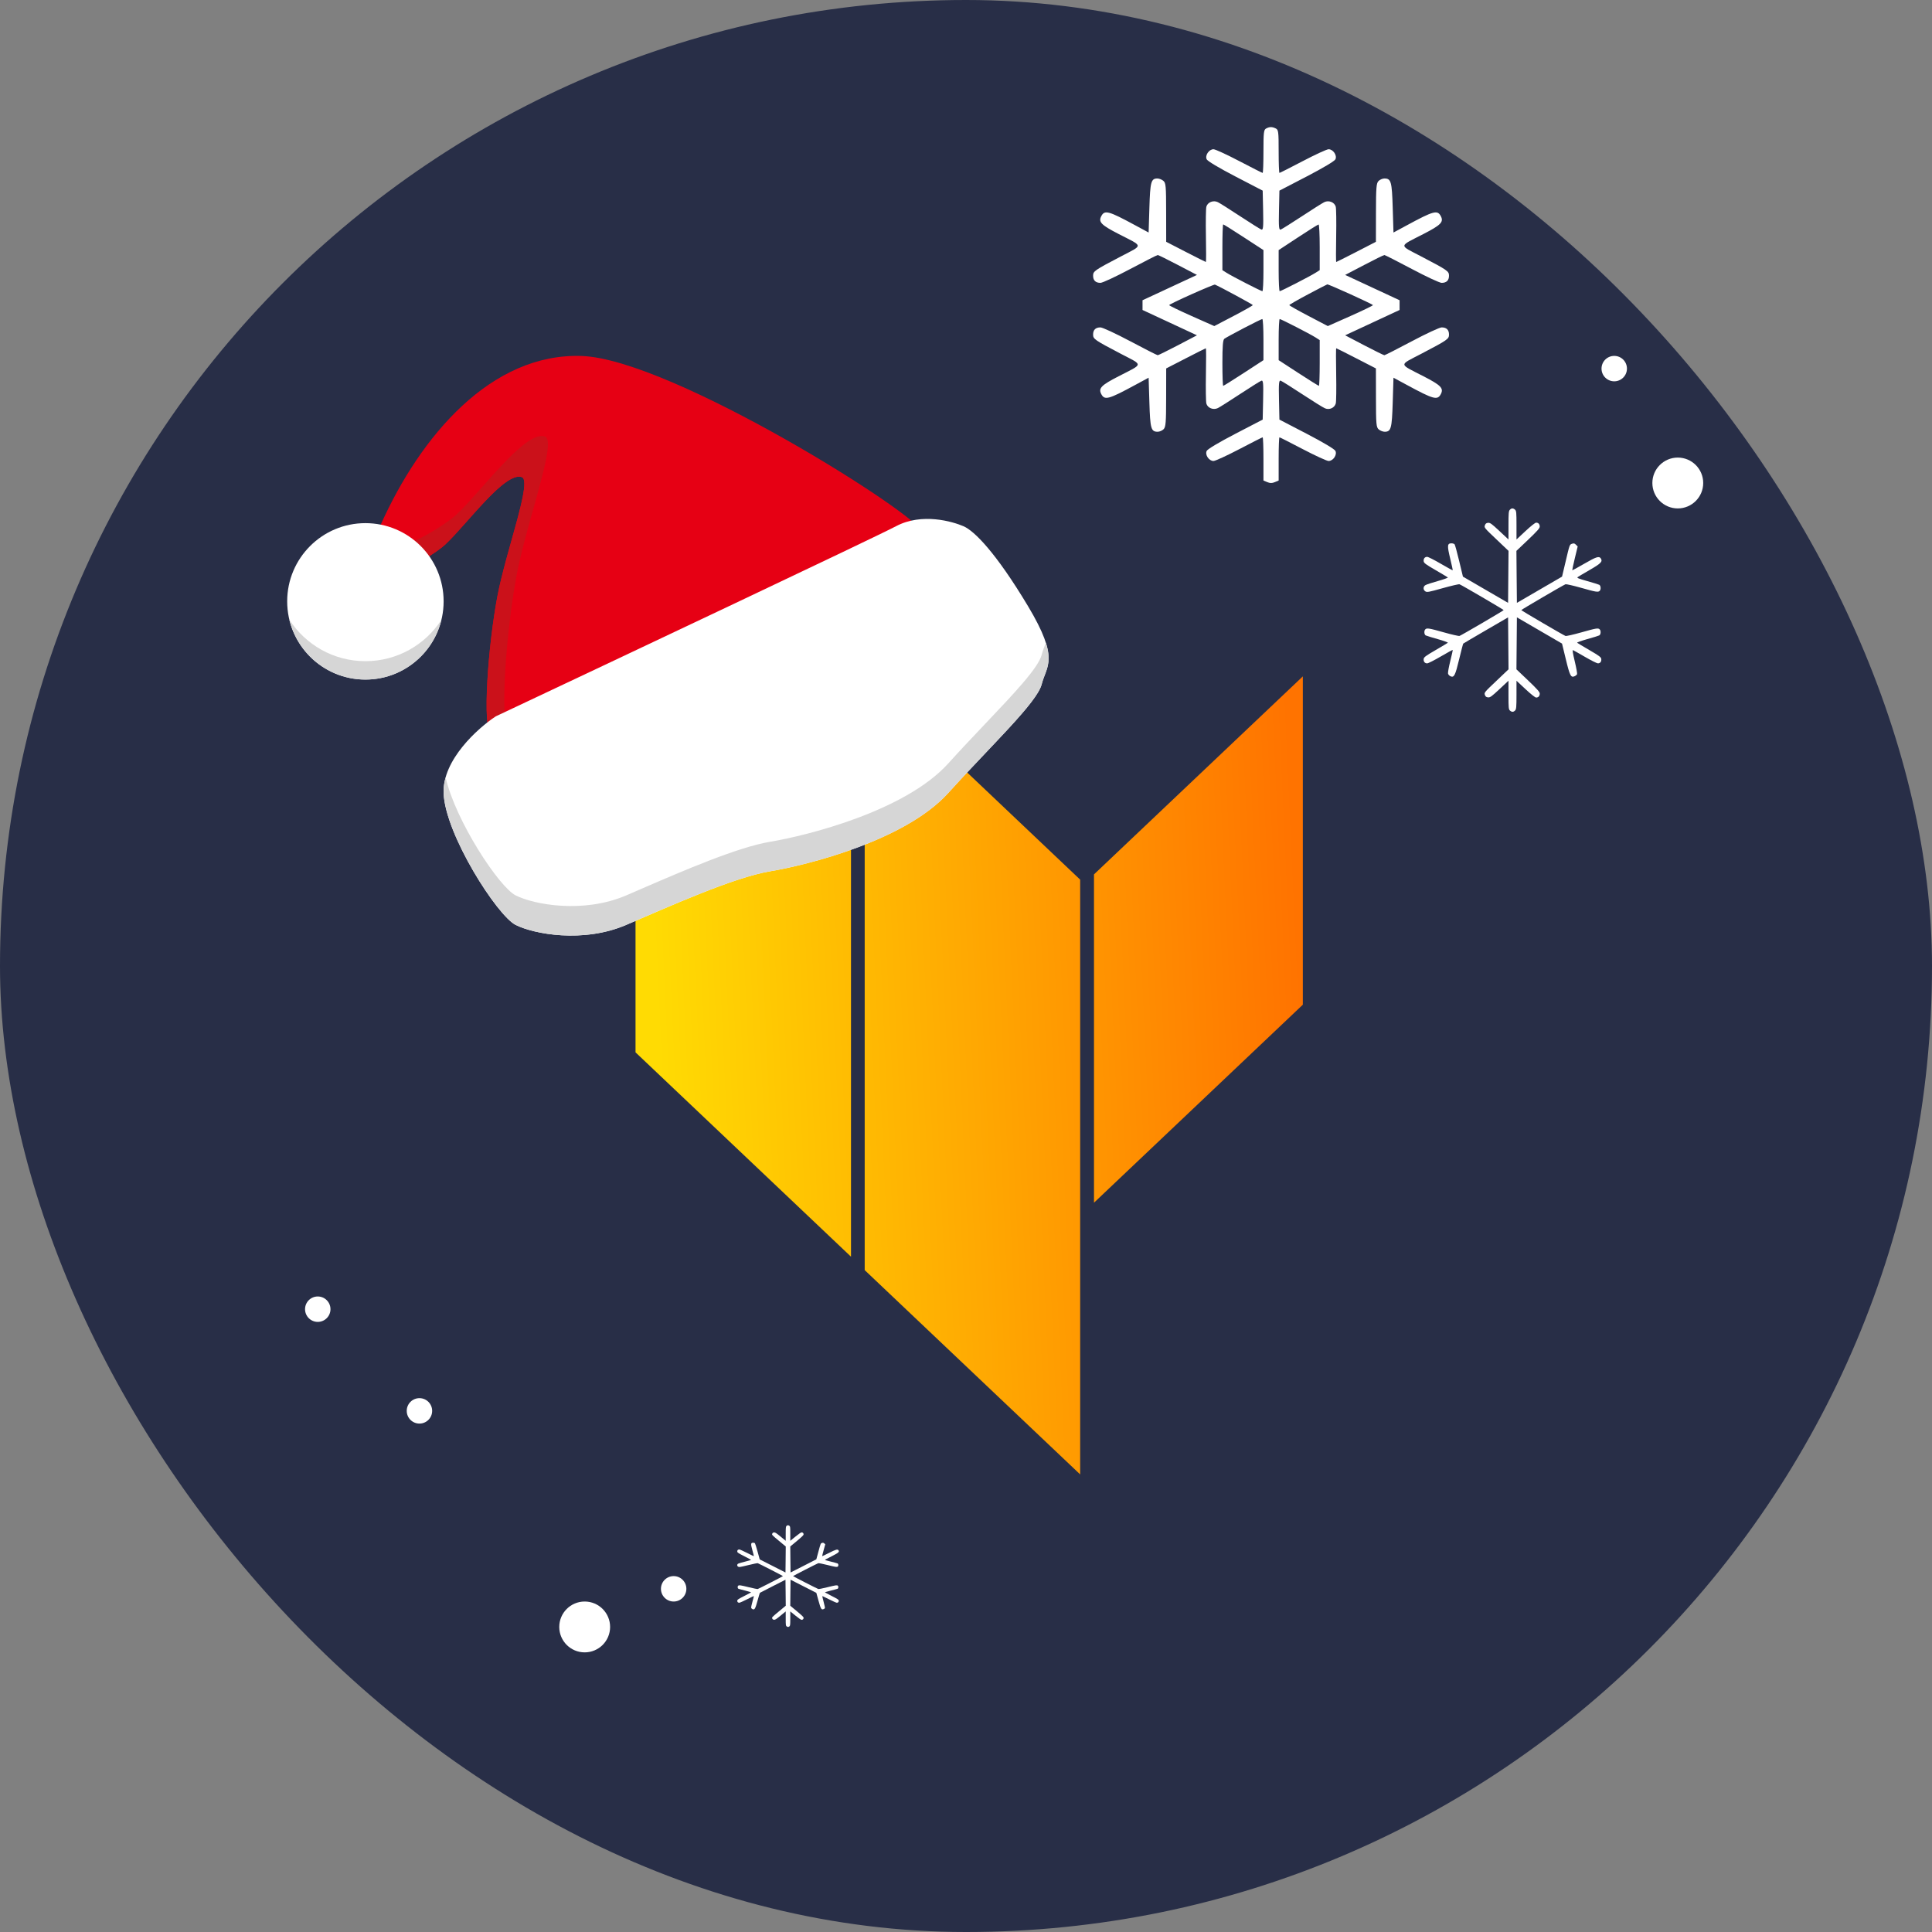
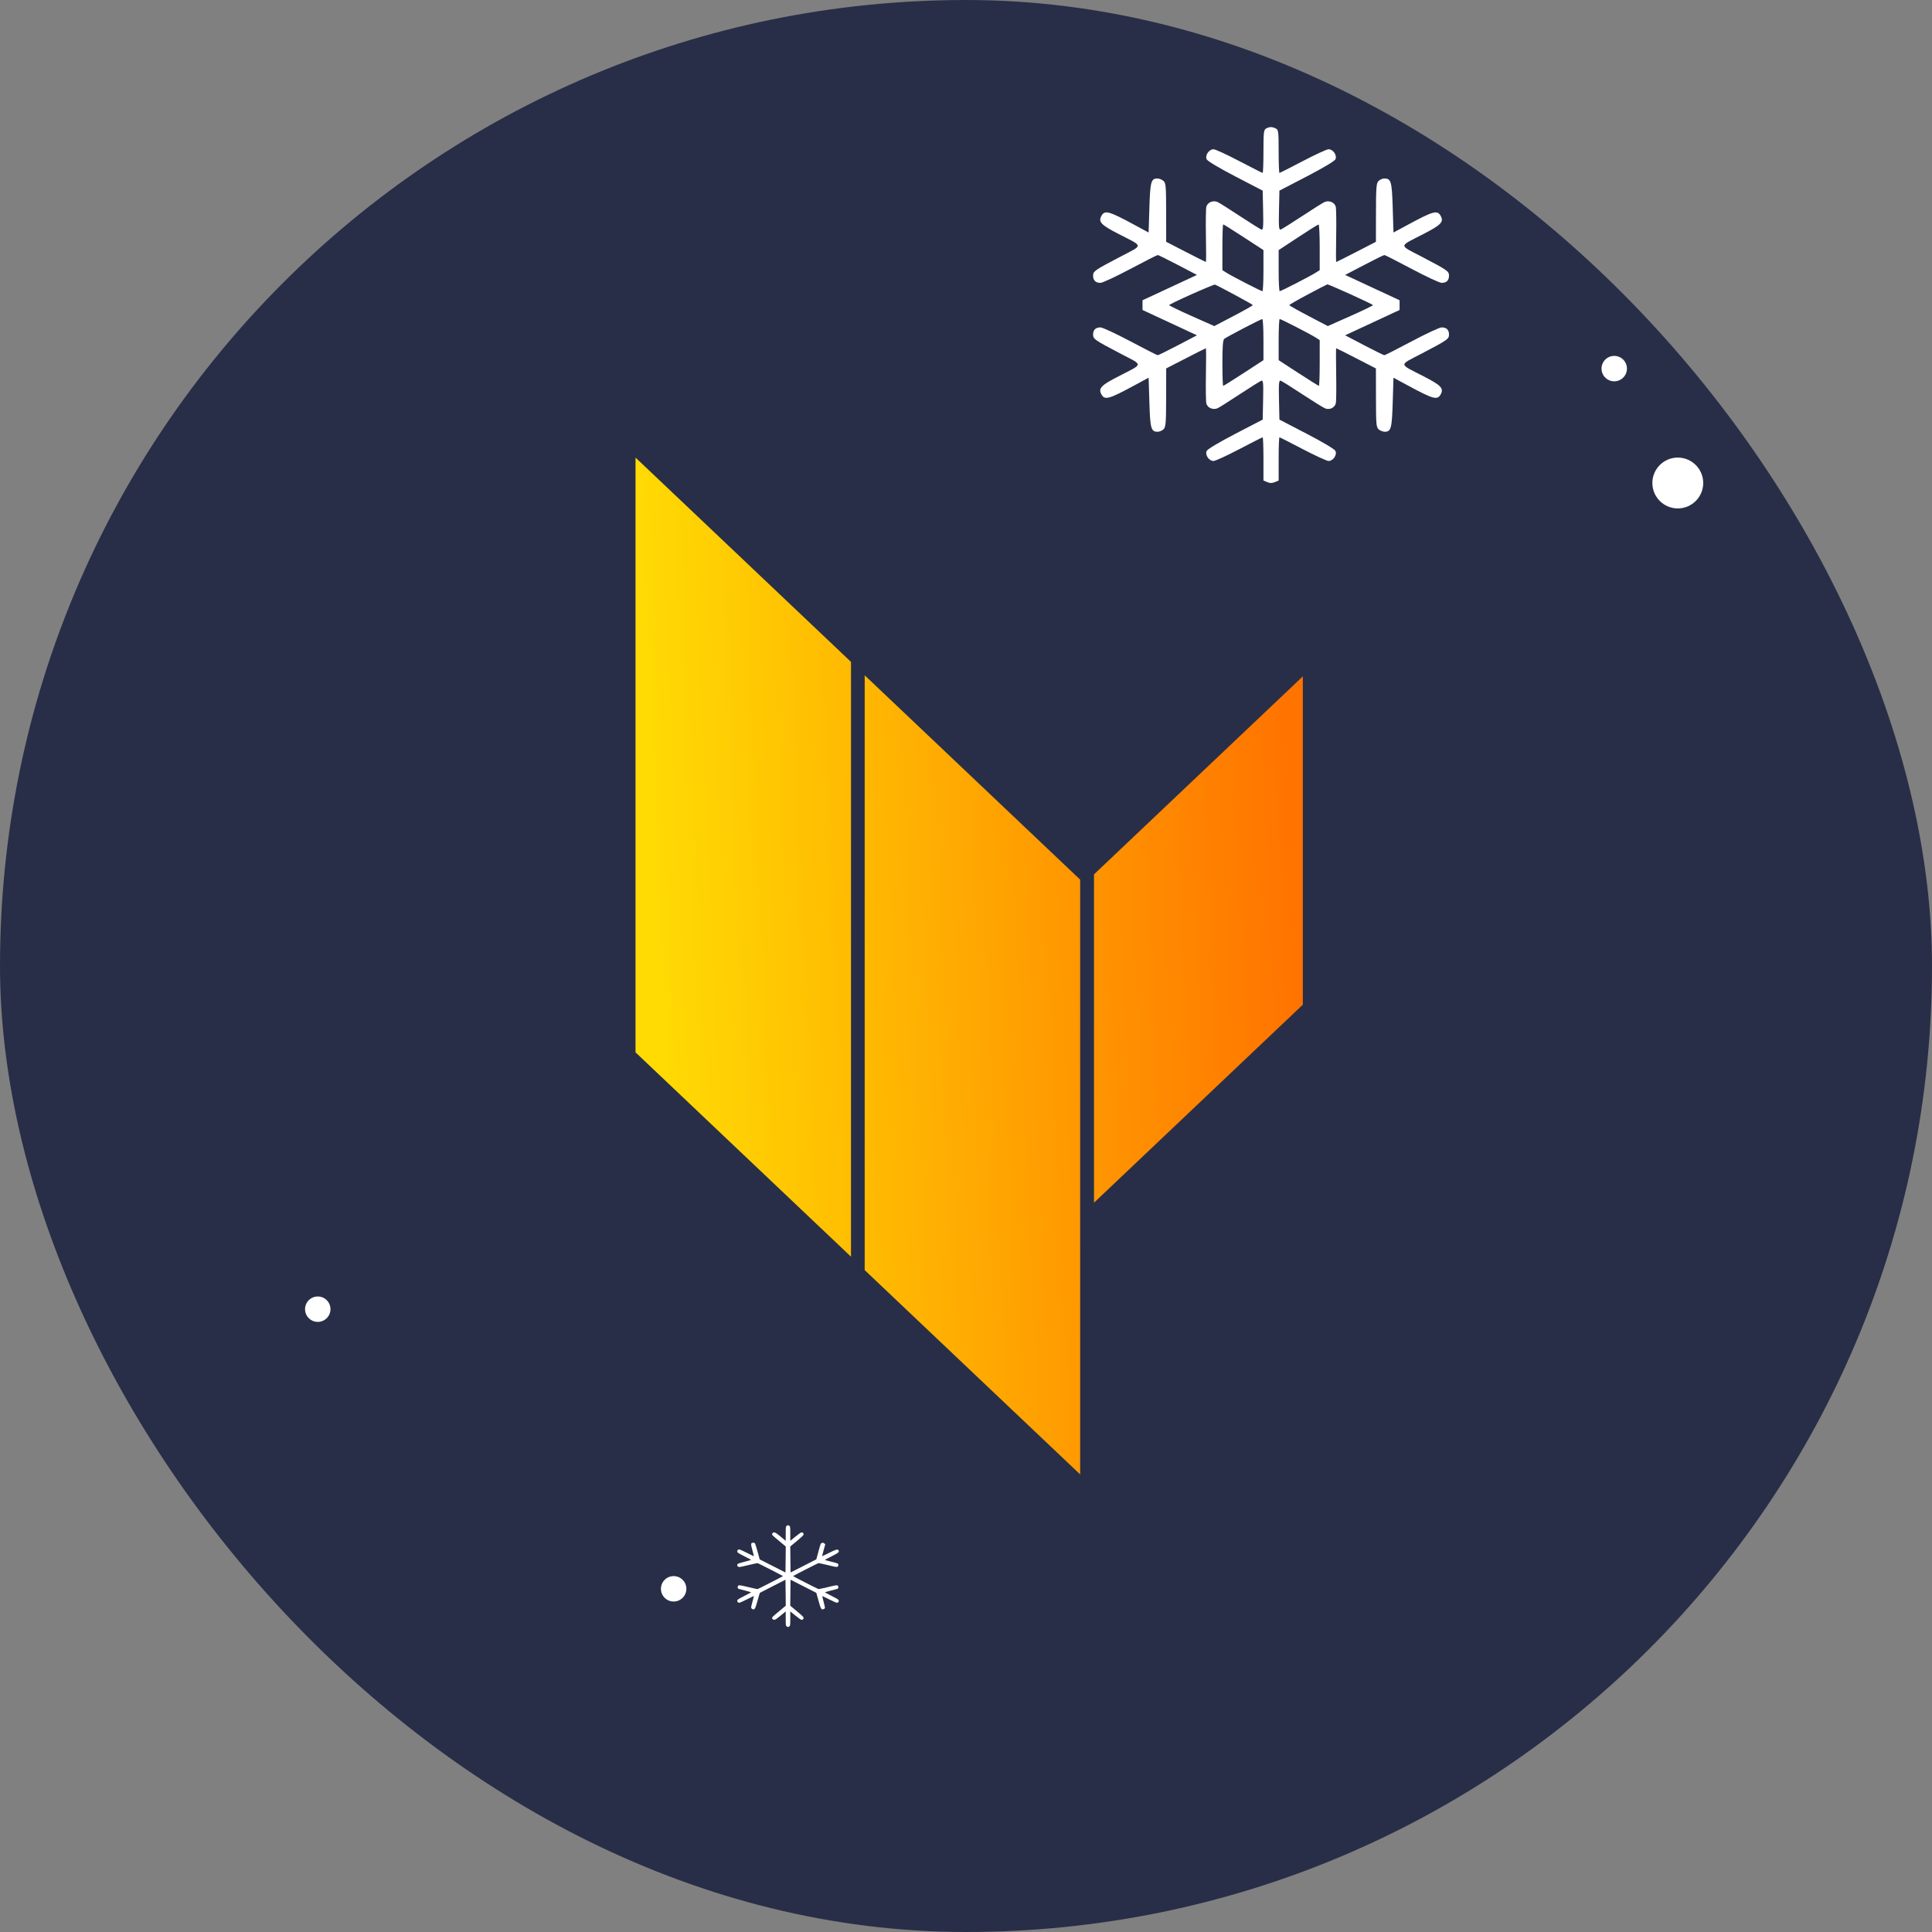
<svg xmlns="http://www.w3.org/2000/svg" width="76" height="76" viewBox="0 0 76 76" fill="none">
  <rect x="0" y="0" width="76" height="76" fill="#808080" stroke="none" />
  <rect width="76" height="76" rx="38" fill="#282E47" />
  <path fill-rule="evenodd" clip-rule="evenodd" d="M25 18L33.476 26.037V49.435L25 41.397V18ZM34.015 26.565L42.491 34.603V58L34.015 49.963V26.565ZM43.035 34.396L51.25 26.607V39.522L43.035 47.311V34.396Z" fill="url(#paint0_linear_10593_64724)" />
  <g clip-path="url(#clip0_10593_64724)">
    <path d="M19.562 23.475C19.9 21.674 20.95 18.918 20.527 18.769C19.864 18.535 18.356 20.639 17.511 21.424C16.91 21.982 13.409 24.138 14.977 20.639C16.546 17.14 19.321 13.883 22.88 14.003C26.44 14.124 36.273 20.338 36.273 20.941C36.273 21.308 34.162 23.113 33.257 23.716C31.93 24.601 22.639 28.965 21.131 29.146C19.622 29.327 19.475 29.119 19.321 28.965C18.959 28.603 19.2 25.405 19.562 23.475Z" fill="#E60014" />
    <path fill-rule="evenodd" clip-rule="evenodd" d="M20.977 20.028C20.732 20.903 20.47 21.839 20.324 22.62C19.905 24.855 19.626 28.557 20.045 28.976C20.051 28.982 20.056 28.988 20.062 28.994C20.138 29.07 20.221 29.154 20.429 29.209C19.604 29.25 19.458 29.103 19.337 28.98C19.332 28.975 19.327 28.97 19.322 28.965C18.96 28.603 19.201 25.405 19.563 23.475C19.69 22.8 19.916 21.991 20.128 21.236C20.481 19.975 20.792 18.862 20.528 18.769C20.059 18.603 19.166 19.609 18.385 20.489C18.062 20.852 17.759 21.194 17.512 21.424C16.961 21.935 13.974 23.789 14.687 21.402C15.246 22.113 17.454 20.707 17.951 20.245C18.237 19.98 18.588 19.584 18.961 19.164C19.864 18.145 20.897 16.98 21.44 17.172C21.746 17.28 21.385 18.569 20.977 20.028Z" fill="#CB111A" />
    <path d="M17.45 31.197C17.402 29.894 18.797 28.643 19.501 28.18C24.408 25.868 34.426 21.134 35.247 20.7C36.272 20.157 37.479 20.519 37.901 20.7C38.323 20.881 39.168 21.725 40.435 23.837C41.702 25.948 41.159 26.189 40.978 26.913C40.797 27.637 38.987 29.327 37.298 31.197C35.609 33.067 31.748 34.032 30.3 34.273C28.852 34.515 26.318 35.661 24.629 36.385C22.94 37.109 21.009 36.747 20.285 36.385C19.561 36.023 17.51 32.825 17.45 31.197Z" fill="white" />
    <path fill-rule="evenodd" clip-rule="evenodd" d="M17.529 30.582C17.473 30.784 17.444 30.989 17.451 31.197C17.512 32.825 19.563 36.023 20.287 36.385C21.011 36.747 22.941 37.109 24.63 36.385C24.826 36.301 25.033 36.211 25.248 36.118C26.892 35.407 29.021 34.487 30.301 34.273C31.749 34.032 35.61 33.067 37.299 31.197C37.79 30.653 38.291 30.125 38.76 29.631C39.903 28.426 40.851 27.427 40.979 26.913C41.011 26.785 41.055 26.671 41.098 26.559C41.224 26.23 41.344 25.918 41.142 25.282C41.128 25.321 41.113 25.359 41.098 25.398C41.055 25.51 41.011 25.623 40.979 25.752C40.851 26.266 39.903 27.265 38.76 28.469C38.291 28.963 37.79 29.492 37.299 30.035C35.61 31.905 31.749 32.871 30.301 33.112C29.021 33.325 26.892 34.246 25.248 34.957C25.033 35.05 24.826 35.14 24.63 35.224C22.941 35.947 21.011 35.586 20.287 35.224C19.637 34.899 17.919 32.291 17.529 30.582Z" fill="#D6D6D6" />
-     <circle cx="14.374" cy="23.656" r="3.077" fill="white" />
    <path fill-rule="evenodd" clip-rule="evenodd" d="M17.365 24.381C16.731 25.361 15.629 26.009 14.375 26.009C13.12 26.009 12.016 25.359 11.383 24.377C11.707 25.728 12.924 26.732 14.374 26.732C15.823 26.732 17.039 25.73 17.365 24.381Z" fill="#D6D6D6" />
  </g>
-   <path fill-rule="evenodd" clip-rule="evenodd" d="M59.392 20.055C59.347 20.103 59.34 20.194 59.34 20.667V21.222L58.985 20.89C58.679 20.604 58.618 20.559 58.536 20.567C58.465 20.574 58.435 20.598 58.411 20.666C58.38 20.754 58.392 20.769 58.861 21.213L59.342 21.67L59.333 22.693L59.324 23.715L58.436 23.199L57.548 22.683L57.4 22.067C57.319 21.729 57.238 21.434 57.22 21.412C57.203 21.391 57.148 21.373 57.097 21.373C56.931 21.373 56.923 21.463 57.047 21.972C57.107 22.219 57.151 22.426 57.146 22.433C57.141 22.439 56.928 22.323 56.675 22.175C56.421 22.026 56.181 21.905 56.142 21.905C56.047 21.905 55.992 21.975 56.004 22.078C56.013 22.149 56.083 22.201 56.471 22.426C56.723 22.572 56.94 22.702 56.954 22.715C56.968 22.729 56.79 22.792 56.56 22.857C56.329 22.921 56.109 22.994 56.07 23.019C55.977 23.077 55.977 23.203 56.07 23.263C56.134 23.305 56.193 23.294 56.753 23.137C57.089 23.043 57.387 22.974 57.414 22.984C57.502 23.017 59.151 23.982 59.151 24C59.151 24.018 57.502 24.983 57.414 25.016C57.387 25.026 57.112 24.964 56.804 24.877C56.212 24.71 56.129 24.697 56.068 24.757C56.011 24.813 56.022 24.963 56.085 24.996C56.116 25.012 56.329 25.078 56.56 25.142C56.79 25.207 56.968 25.271 56.954 25.285C56.94 25.298 56.723 25.428 56.471 25.574C56.083 25.799 56.013 25.851 56.004 25.922C55.992 26.025 56.047 26.095 56.142 26.095C56.181 26.095 56.421 25.974 56.675 25.825C56.928 25.677 57.141 25.561 57.146 25.567C57.152 25.574 57.109 25.769 57.051 26.001C56.993 26.233 56.953 26.456 56.962 26.495C56.97 26.534 57.013 26.582 57.057 26.602C57.2 26.667 57.246 26.575 57.402 25.924C57.48 25.599 57.551 25.326 57.561 25.317C57.57 25.308 57.971 25.072 58.451 24.793L59.324 24.286L59.333 25.308L59.342 26.33L58.861 26.787C58.392 27.231 58.38 27.246 58.411 27.334C58.435 27.402 58.465 27.426 58.536 27.433C58.618 27.441 58.679 27.396 58.985 27.11L59.34 26.778V27.338C59.34 27.842 59.346 27.904 59.397 27.951C59.472 28.018 59.538 28.016 59.603 27.945C59.647 27.897 59.655 27.806 59.655 27.333V26.778L60.009 27.109C60.223 27.308 60.389 27.44 60.428 27.44C60.516 27.44 60.569 27.382 60.57 27.285C60.571 27.222 60.472 27.111 60.112 26.767L59.653 26.33L59.662 25.307L59.671 24.285L60.559 24.801L61.446 25.317L61.593 25.922C61.753 26.585 61.795 26.667 61.941 26.601C61.985 26.581 62.029 26.544 62.038 26.519C62.048 26.493 62.007 26.267 61.947 26.016C61.87 25.695 61.849 25.564 61.878 25.575C61.901 25.584 62.115 25.704 62.354 25.843C62.593 25.982 62.82 26.095 62.857 26.095C62.948 26.095 63.003 26.024 62.99 25.922C62.982 25.852 62.911 25.799 62.523 25.573C62.272 25.427 62.055 25.297 62.041 25.284C62.027 25.271 62.204 25.207 62.435 25.142C62.666 25.078 62.879 25.012 62.909 24.996C62.973 24.963 62.984 24.813 62.927 24.757C62.867 24.698 62.797 24.709 62.199 24.878C61.889 24.965 61.612 25.028 61.583 25.017C61.494 24.983 59.844 24.018 59.844 24C59.844 23.982 61.494 23.017 61.583 22.983C61.611 22.973 61.886 23.035 62.193 23.122C62.784 23.29 62.866 23.303 62.927 23.243C62.984 23.187 62.973 23.037 62.909 23.004C62.879 22.988 62.664 22.922 62.433 22.857C62.082 22.758 62.02 22.732 62.063 22.701C62.091 22.68 62.306 22.553 62.541 22.417C62.978 22.165 63.05 22.09 62.974 21.97C62.907 21.865 62.796 21.9 62.325 22.173C62.068 22.322 61.854 22.439 61.848 22.432C61.843 22.426 61.889 22.213 61.95 21.959L62.062 21.496L61.994 21.428C61.938 21.373 61.91 21.366 61.841 21.39C61.742 21.425 61.748 21.407 61.578 22.13L61.447 22.683L60.559 23.199L59.671 23.715L59.661 22.693L59.652 21.67L60.112 21.233C60.472 20.89 60.571 20.777 60.57 20.715C60.569 20.618 60.516 20.56 60.428 20.56C60.389 20.56 60.223 20.692 60.009 20.891L59.655 21.222V20.662C59.655 20.158 59.649 20.096 59.597 20.049C59.522 19.982 59.457 19.984 59.392 20.055Z" fill="white" />
  <path fill-rule="evenodd" clip-rule="evenodd" d="M49.806 5.055C49.713 5.104 49.701 5.208 49.701 5.956C49.701 6.421 49.687 6.802 49.669 6.802C49.652 6.802 49.239 6.593 48.75 6.337C48.262 6.081 47.806 5.871 47.736 5.871C47.558 5.871 47.394 6.114 47.468 6.267C47.504 6.339 47.943 6.601 48.598 6.942L49.671 7.499L49.688 8.279C49.702 8.934 49.691 9.055 49.619 9.03C49.573 9.013 49.199 8.779 48.79 8.51C48.38 8.24 47.983 7.989 47.908 7.953C47.73 7.865 47.504 7.954 47.455 8.132C47.436 8.203 47.428 8.721 47.438 9.283C47.449 9.846 47.448 10.306 47.436 10.306C47.425 10.306 47.069 10.127 46.645 9.909L45.875 9.512L45.873 8.357C45.872 7.309 45.862 7.194 45.762 7.112C45.702 7.062 45.598 7.021 45.53 7.021C45.28 7.021 45.245 7.149 45.214 8.175L45.184 9.147L44.675 8.872C43.595 8.287 43.449 8.248 43.316 8.514C43.206 8.735 43.325 8.855 43.997 9.201C44.996 9.714 44.985 9.62 44.098 10.085C43.05 10.633 43 10.668 43 10.846C43 11.031 43.099 11.127 43.289 11.127C43.37 11.127 43.899 10.88 44.466 10.579C45.033 10.278 45.517 10.032 45.542 10.032C45.568 10.032 45.925 10.208 46.337 10.424L47.085 10.815L46.015 11.313L44.944 11.811V12.003V12.194L46.015 12.692L47.085 13.19L46.337 13.582C45.925 13.797 45.568 13.973 45.542 13.973C45.517 13.973 45.033 13.727 44.466 13.426C43.899 13.125 43.37 12.879 43.289 12.879C43.099 12.879 43 12.974 43 13.159C43 13.337 43.05 13.372 44.098 13.921C44.985 14.385 44.996 14.291 43.997 14.805C43.325 15.15 43.206 15.271 43.316 15.492C43.449 15.757 43.595 15.719 44.675 15.133L45.184 14.858L45.214 15.831C45.245 16.864 45.279 16.984 45.541 16.984C45.614 16.984 45.718 16.939 45.773 16.884C45.858 16.798 45.872 16.626 45.873 15.639L45.875 14.493L46.645 14.097C47.069 13.878 47.425 13.7 47.436 13.7C47.448 13.7 47.449 14.16 47.438 14.722C47.428 15.284 47.436 15.803 47.455 15.874C47.504 16.051 47.73 16.14 47.908 16.053C47.983 16.016 48.38 15.765 48.79 15.495C49.199 15.226 49.573 14.992 49.619 14.976C49.691 14.951 49.702 15.071 49.688 15.726L49.671 16.506L48.598 17.063C47.943 17.404 47.504 17.666 47.468 17.738C47.394 17.892 47.558 18.134 47.736 18.134C47.806 18.134 48.262 17.924 48.75 17.669C49.239 17.413 49.652 17.203 49.669 17.203C49.687 17.203 49.701 17.586 49.701 18.053V18.903L49.85 18.965C49.962 19.012 50.038 19.012 50.15 18.965L50.299 18.903V18.053C50.299 17.586 50.313 17.203 50.331 17.203C50.348 17.203 50.761 17.413 51.25 17.669C51.738 17.924 52.194 18.134 52.264 18.134C52.442 18.134 52.606 17.892 52.532 17.738C52.496 17.666 52.057 17.404 51.402 17.063L50.329 16.506L50.312 15.726C50.298 15.071 50.309 14.951 50.381 14.976C50.427 14.992 50.808 15.231 51.226 15.506C51.644 15.781 52.048 16.032 52.123 16.063C52.297 16.136 52.498 16.044 52.546 15.87C52.565 15.801 52.572 15.284 52.562 14.722C52.551 14.16 52.552 13.7 52.564 13.7C52.575 13.7 52.931 13.878 53.355 14.097L54.125 14.493L54.127 15.648C54.128 16.696 54.138 16.811 54.238 16.894C54.298 16.944 54.402 16.984 54.47 16.984C54.72 16.984 54.755 16.856 54.786 15.831L54.816 14.858L55.325 15.133C56.405 15.719 56.551 15.757 56.684 15.492C56.794 15.271 56.675 15.15 56.003 14.805C55.004 14.291 55.015 14.385 55.902 13.921C56.95 13.372 57 13.337 57 13.159C57 12.974 56.901 12.879 56.711 12.879C56.63 12.879 56.101 13.125 55.534 13.426C54.967 13.727 54.483 13.973 54.458 13.973C54.432 13.973 54.075 13.797 53.663 13.582L52.915 13.19L53.985 12.692L55.056 12.194V12.003V11.811L53.985 11.313L52.915 10.815L53.663 10.424C54.075 10.208 54.432 10.032 54.458 10.032C54.483 10.032 54.967 10.278 55.534 10.579C56.101 10.88 56.63 11.127 56.711 11.127C56.901 11.127 57 11.031 57 10.846C57 10.668 56.95 10.633 55.902 10.085C55.015 9.62 55.004 9.714 56.003 9.201C56.675 8.855 56.794 8.735 56.684 8.514C56.551 8.248 56.405 8.287 55.325 8.872L54.816 9.147L54.786 8.175C54.755 7.141 54.721 7.021 54.459 7.021C54.386 7.021 54.282 7.066 54.227 7.121C54.142 7.207 54.128 7.379 54.127 8.366L54.125 9.512L53.355 9.909C52.931 10.127 52.575 10.306 52.564 10.306C52.552 10.306 52.551 9.846 52.562 9.283C52.572 8.721 52.564 8.203 52.545 8.132C52.496 7.954 52.27 7.865 52.092 7.953C52.017 7.989 51.62 8.24 51.21 8.51C50.801 8.779 50.427 9.013 50.381 9.03C50.309 9.055 50.298 8.934 50.312 8.279L50.329 7.499L51.402 6.942C52.057 6.601 52.496 6.339 52.532 6.267C52.606 6.114 52.442 5.871 52.264 5.871C52.194 5.871 51.738 6.081 51.25 6.337C50.761 6.593 50.348 6.802 50.331 6.802C50.313 6.802 50.299 6.421 50.299 5.955C50.299 5.174 50.29 5.104 50.183 5.052C50.04 4.982 49.941 4.983 49.806 5.055ZM48.086 9.727V10.627L48.25 10.731C48.469 10.87 49.608 11.455 49.66 11.455C49.682 11.455 49.701 11.091 49.701 10.646V9.838L48.926 9.333C48.5 9.055 48.136 8.827 48.118 8.827C48.1 8.827 48.086 9.232 48.086 9.727ZM51.062 9.336L50.299 9.838V10.646C50.299 11.091 50.318 11.455 50.34 11.455C50.392 11.455 51.531 10.87 51.75 10.731L51.914 10.627V9.727C51.914 9.232 51.894 8.829 51.87 8.83C51.845 8.832 51.481 9.059 51.062 9.336ZM46.874 11.575C46.389 11.791 45.992 11.983 45.992 12.003C45.992 12.022 46.391 12.216 46.879 12.433L47.767 12.827L48.524 12.431C48.941 12.213 49.282 12.02 49.282 12.001C49.282 11.976 47.968 11.266 47.791 11.195C47.772 11.188 47.359 11.358 46.874 11.575ZM51.451 11.581C51.048 11.795 50.718 11.985 50.718 12.002C50.718 12.02 51.059 12.213 51.476 12.431L52.233 12.827L53.121 12.433C53.609 12.216 54.008 12.022 54.008 12.003C54.008 11.968 52.267 11.177 52.212 11.187C52.197 11.189 51.854 11.367 51.451 11.581ZM48.925 12.909C48.548 13.106 48.205 13.294 48.163 13.326C48.105 13.37 48.086 13.616 48.086 14.281C48.086 14.774 48.1 15.178 48.118 15.178C48.136 15.178 48.5 14.95 48.926 14.673L49.701 14.168V13.359C49.701 12.914 49.681 12.55 49.656 12.55C49.631 12.55 49.303 12.712 48.925 12.909ZM50.299 13.359V14.168L51.074 14.673C51.5 14.95 51.864 15.178 51.882 15.178C51.9 15.178 51.914 14.773 51.914 14.278V13.379L51.75 13.274C51.531 13.135 50.392 12.55 50.34 12.55C50.318 12.55 50.299 12.914 50.299 13.359Z" fill="white" />
  <circle cx="66" cy="19" r="1" fill="white" />
  <circle cx="63.5" cy="14.5" r="0.5" fill="white" />
  <path fill-rule="evenodd" clip-rule="evenodd" d="M30.938 60.027C30.913 60.052 30.908 60.097 30.908 60.333V60.611L30.706 60.445C30.531 60.302 30.496 60.28 30.45 60.283C30.409 60.287 30.391 60.299 30.378 60.333C30.36 60.377 30.367 60.384 30.635 60.607L30.91 60.835L30.905 61.346L30.899 61.858L30.392 61.6L29.885 61.342L29.8 61.034C29.753 60.864 29.707 60.717 29.697 60.706C29.687 60.695 29.656 60.687 29.627 60.687C29.532 60.687 29.527 60.731 29.598 60.986C29.633 61.109 29.658 61.213 29.655 61.216C29.652 61.219 29.531 61.161 29.386 61.087C29.241 61.013 29.104 60.952 29.081 60.952C29.027 60.952 28.995 60.987 29.003 61.039C29.007 61.074 29.047 61.1 29.269 61.213C29.413 61.286 29.537 61.351 29.545 61.358C29.553 61.364 29.451 61.396 29.32 61.428C29.188 61.461 29.062 61.497 29.04 61.509C28.987 61.539 28.987 61.601 29.04 61.631C29.077 61.652 29.11 61.647 29.43 61.569C29.622 61.521 29.793 61.487 29.808 61.492C29.858 61.509 30.8 61.991 30.8 62C30.8 62.009 29.858 62.491 29.808 62.508C29.793 62.513 29.636 62.482 29.459 62.438C29.121 62.355 29.073 62.348 29.039 62.378C29.006 62.407 29.012 62.481 29.049 62.498C29.066 62.506 29.188 62.539 29.32 62.571C29.451 62.604 29.553 62.636 29.545 62.642C29.537 62.649 29.413 62.714 29.269 62.787C29.047 62.9 29.007 62.926 29.003 62.961C28.995 63.013 29.027 63.048 29.081 63.048C29.104 63.048 29.241 62.987 29.386 62.913C29.531 62.839 29.652 62.781 29.655 62.784C29.658 62.787 29.634 62.885 29.601 63.001C29.567 63.117 29.545 63.228 29.549 63.247C29.555 63.267 29.579 63.291 29.604 63.301C29.686 63.333 29.712 63.288 29.801 62.962C29.846 62.8 29.886 62.663 29.892 62.658C29.897 62.654 30.126 62.536 30.4 62.396L30.899 62.143L30.905 62.654L30.91 63.165L30.635 63.393C30.367 63.616 30.36 63.623 30.378 63.667C30.391 63.701 30.409 63.713 30.45 63.717C30.496 63.72 30.531 63.698 30.706 63.555L30.908 63.389V63.669C30.908 63.921 30.912 63.952 30.941 63.975C30.984 64.009 31.022 64.008 31.059 63.973C31.084 63.948 31.088 63.903 31.088 63.667V63.389L31.291 63.554C31.413 63.654 31.508 63.72 31.53 63.72C31.58 63.72 31.611 63.691 31.612 63.642C31.612 63.611 31.556 63.555 31.35 63.384L31.087 63.165L31.092 62.654L31.098 62.142L31.605 62.4L32.112 62.658L32.196 62.961C32.288 63.293 32.311 63.333 32.395 63.3C32.42 63.291 32.445 63.272 32.45 63.259C32.456 63.247 32.432 63.134 32.398 63.008C32.354 62.847 32.342 62.782 32.359 62.788C32.372 62.792 32.494 62.852 32.631 62.922C32.768 62.991 32.897 63.048 32.918 63.048C32.97 63.048 33.002 63.012 32.995 62.961C32.989 62.926 32.949 62.9 32.727 62.787C32.584 62.714 32.46 62.648 32.452 62.642C32.444 62.636 32.545 62.604 32.677 62.571C32.809 62.539 32.931 62.506 32.948 62.498C32.984 62.481 32.991 62.407 32.958 62.378C32.924 62.349 32.884 62.355 32.542 62.439C32.365 62.483 32.207 62.514 32.191 62.508C32.139 62.492 31.197 62.009 31.197 62C31.197 61.991 32.139 61.508 32.19 61.492C32.206 61.486 32.364 61.517 32.539 61.561C32.876 61.645 32.923 61.652 32.958 61.622C32.991 61.593 32.984 61.519 32.948 61.502C32.931 61.494 32.808 61.461 32.676 61.428C32.476 61.379 32.44 61.366 32.464 61.35C32.481 61.34 32.603 61.276 32.737 61.209C32.987 61.082 33.028 61.045 32.985 60.985C32.947 60.933 32.884 60.95 32.614 61.087C32.467 61.161 32.345 61.219 32.342 61.216C32.339 61.213 32.365 61.106 32.4 60.979L32.464 60.748L32.425 60.714C32.393 60.687 32.377 60.683 32.338 60.695C32.281 60.712 32.285 60.704 32.187 61.065L32.112 61.341L31.605 61.6L31.098 61.858L31.092 61.346L31.087 60.835L31.35 60.616C31.555 60.445 31.612 60.389 31.611 60.358C31.611 60.309 31.58 60.28 31.53 60.28C31.508 60.28 31.413 60.346 31.291 60.446L31.088 60.611V60.331C31.088 60.079 31.085 60.048 31.056 60.025C31.013 59.991 30.975 59.992 30.938 60.027Z" fill="white" />
-   <circle cx="23" cy="64" r="1" fill="white" />
  <circle cx="26.5" cy="62.5" r="0.5" fill="white" />
  <circle cx="12.5" cy="51.5" r="0.5" fill="white" />
-   <circle cx="16.5" cy="55.5" r="0.5" fill="white" />
  <defs>
    <linearGradient id="paint0_linear_10593_64724" x1="25.923" y1="41.833" x2="51.248" y2="40.679" gradientUnits="userSpaceOnUse">
      <stop stop-color="#FFDB03" />
      <stop offset="1" stop-color="#FF7300" />
    </linearGradient>
    <clipPath id="clip0_10593_64724">
-       <rect width="30" height="23" fill="white" transform="translate(11.297 14)" />
-     </clipPath>
+       </clipPath>
  </defs>
</svg>